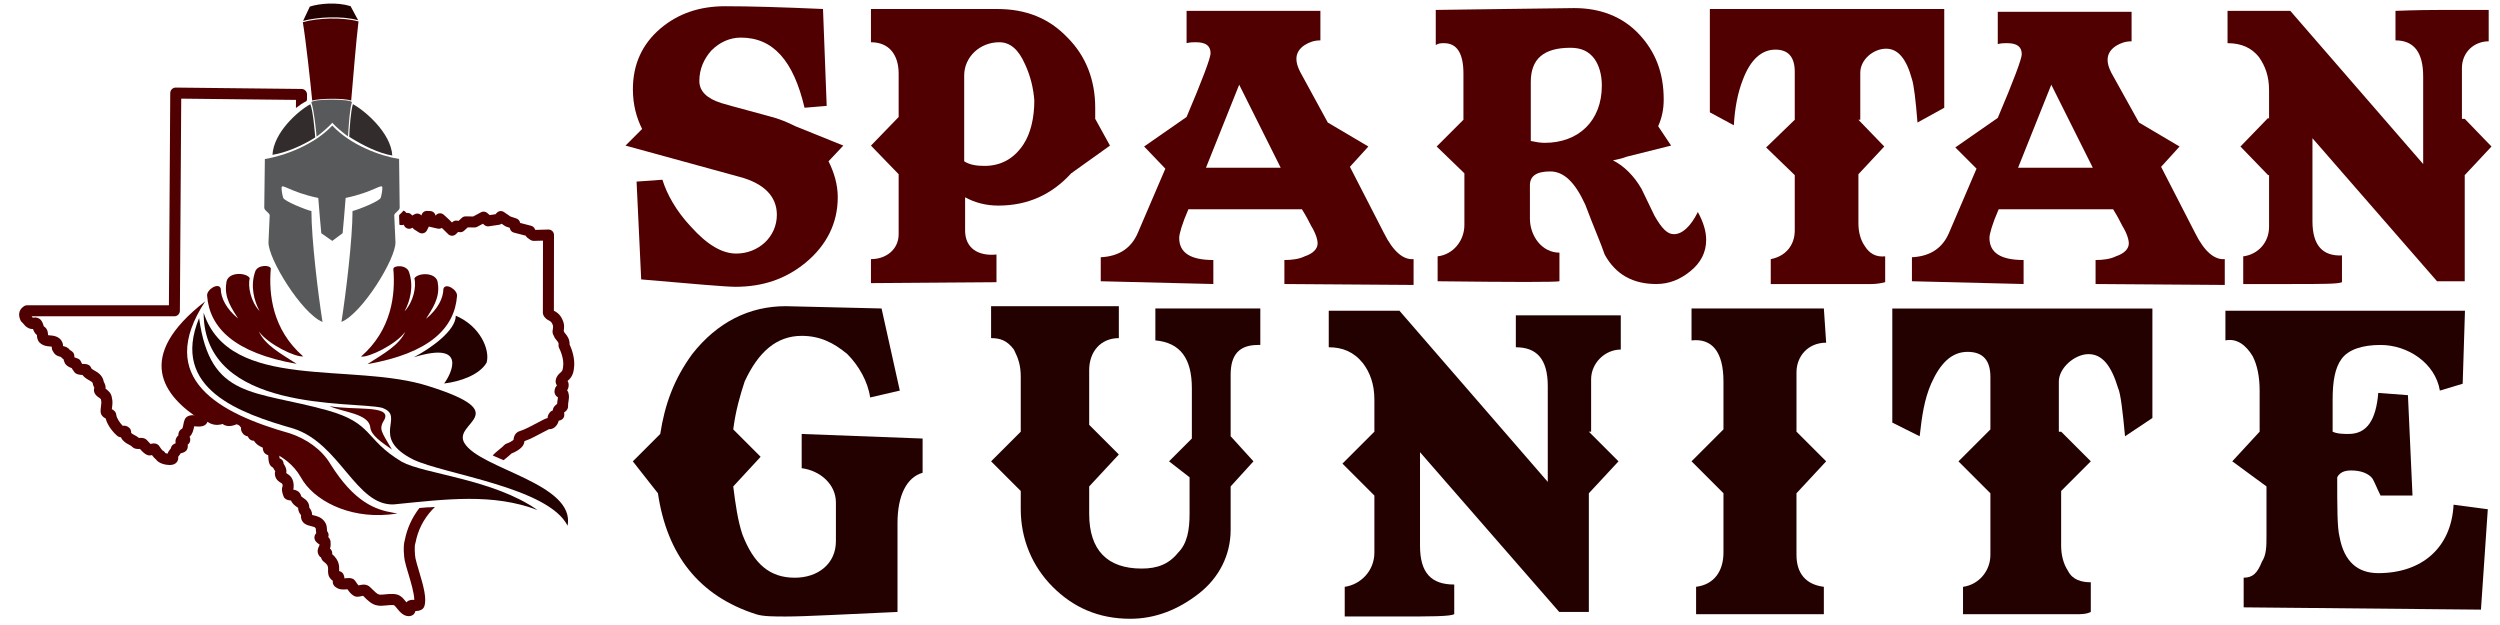
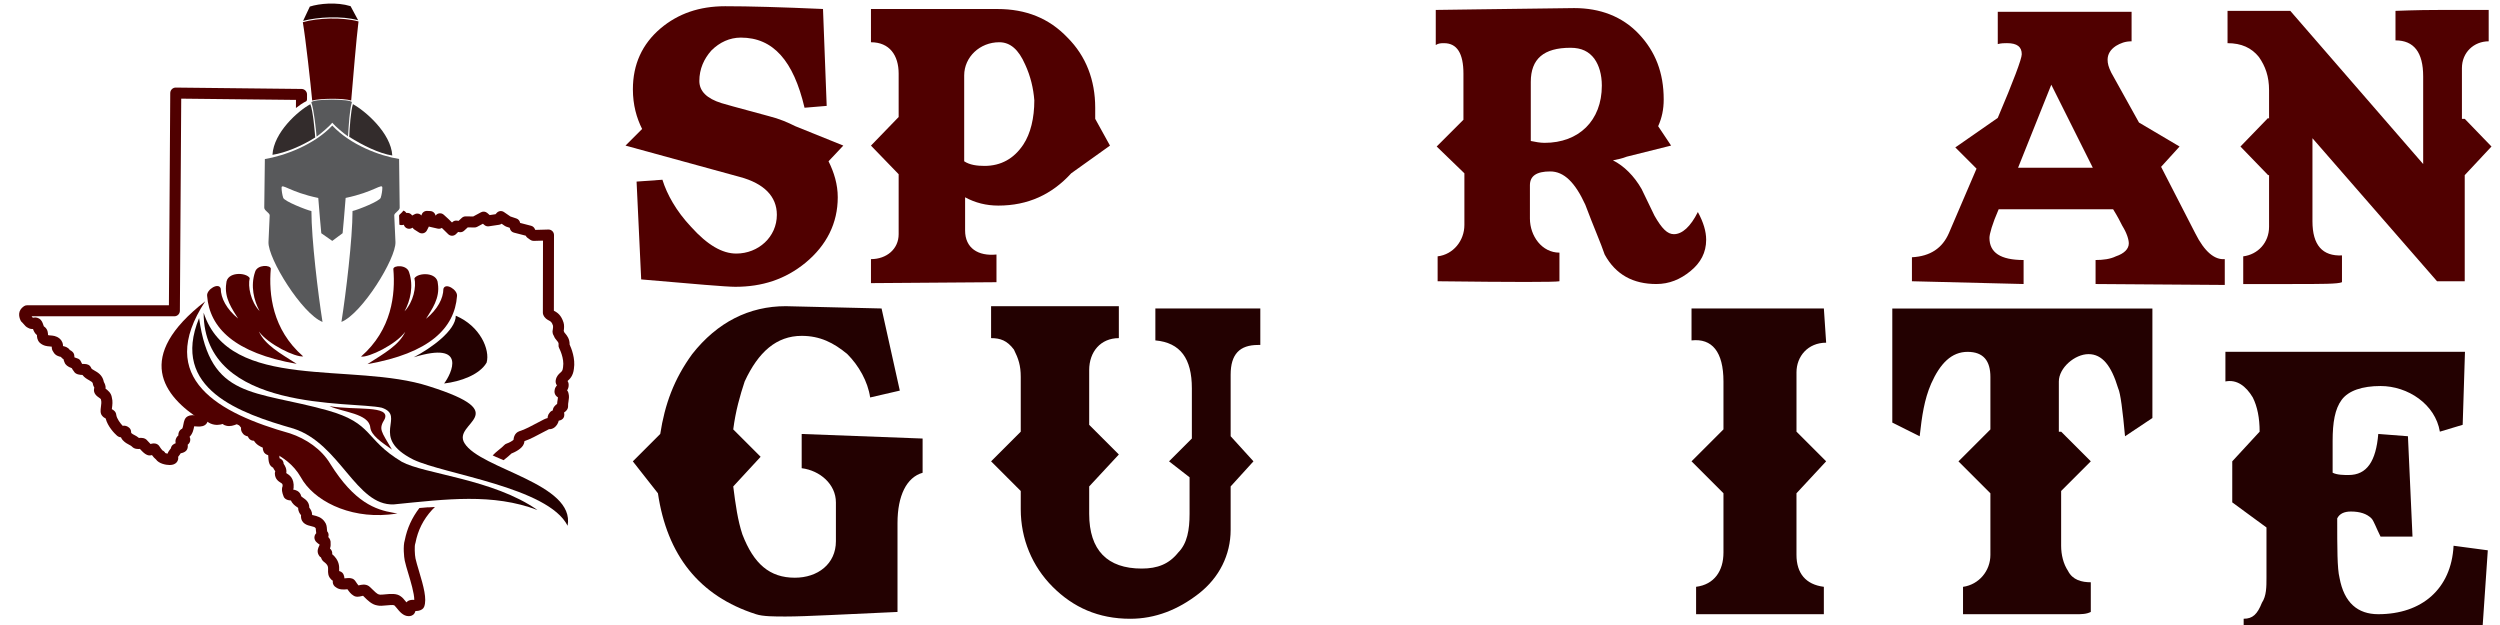
<svg xmlns="http://www.w3.org/2000/svg" id="Layer_1" data-name="Layer 1" version="1.1" viewBox="0 0 200 50">
  <defs>
    <style>
      .cls-1 {
        fill: #58595b;
      }

      .cls-1, .cls-2, .cls-3, .cls-4 {
        stroke-width: 0px;
      }

      .cls-2 {
        fill: #332c2c;
      }

      .cls-3 {
        fill: #230101;
      }

      .cls-4 {
        fill: #500000;
      }
    </style>
  </defs>
  <g>
    <path class="cls-4" d="M67.463,11.648l-1.181,1.255c.443.886.738,1.846.738,2.879,0,2.067-.886,3.839-2.584,5.242-1.624,1.329-3.47,1.92-5.611,1.92-.738,0-3.248-.221-7.53-.591l-.369-7.826,2.067-.148c.369,1.181,1.107,2.51,2.289,3.765,1.329,1.477,2.51,2.141,3.618,2.141,1.772,0,3.248-1.329,3.248-3.101,0-1.477-1.034-2.51-2.953-3.027l-9.155-2.51,1.329-1.329c-.443-.886-.738-1.92-.738-3.175,0-1.993.738-3.618,2.215-4.873,1.403-1.181,3.101-1.772,5.168-1.772,1.92,0,4.503.074,7.826.221l.295,7.752-1.772.148c-.886-3.765-2.51-5.611-5.094-5.611-.886,0-1.698.369-2.362,1.034-.591.664-.96,1.477-.96,2.436,0,.812.591,1.403,1.772,1.772,0,0,1.255.369,3.765,1.034.886.221,1.55.517,2.141.812l3.839,1.55Z" />
    <path class="cls-4" d="M88.799,11.648l-3.101,2.215c-1.55,1.698-3.47,2.584-5.832,2.584-.96,0-1.846-.221-2.658-.664v2.658c0,1.403,1.034,2.067,2.51,1.92v2.215l-10.041.074v-1.92c1.255,0,2.215-.812,2.215-1.993v-4.799l-2.215-2.289,2.215-2.289h0v-3.47c0-1.477-.738-2.51-2.215-2.51V.721h10.114c2.289,0,4.134.738,5.611,2.289,1.477,1.477,2.215,3.396,2.215,5.611v.886l1.181,2.141ZM82.007,5.151c-.517-1.181-1.181-1.772-2.067-1.772-1.55,0-2.805,1.181-2.805,2.658v6.866c.443.295,1.034.369,1.624.369,1.329,0,2.362-.591,3.101-1.698.591-.886.886-2.141.886-3.544-.074-.96-.295-1.92-.738-2.879Z" />
-     <path class="cls-4" d="M106.222,9.802l3.248,1.92-1.477,1.624,2.732,5.316c.738,1.477,1.55,2.141,2.362,2.067v2.067l-10.336-.074v-1.92c.591,0,1.181-.074,1.624-.295.664-.221,1.034-.591,1.034-1.034,0-.295-.148-.812-.517-1.403-.148-.295-.369-.738-.738-1.329h-9.081c-.517,1.181-.738,1.993-.738,2.289,0,1.181.886,1.772,2.732,1.772v1.92l-9.007-.221v-1.92c1.477-.074,2.436-.738,2.953-1.92l2.215-5.168-1.698-1.772,3.396-2.362c1.255-2.953,1.92-4.725,1.92-5.094,0-.591-.369-.886-1.181-.886-.221,0-.443,0-.738.074V.869h10.705v2.362c-.517,0-.886.148-1.255.369-.443.295-.664.664-.664,1.107,0,.295.074.591.295,1.034l2.215,4.061ZM102.457,13.42l-3.322-6.644-2.658,6.644h5.98Z" />
    <path class="cls-4" d="M114.934,11.722l2.141-2.141v-3.691c0-1.624-.517-2.436-1.55-2.436-.221,0-.443,0-.664.148V.795c.738,0,4.43-.074,11.074-.148,2.067,0,3.839.664,5.168,2.067s1.993,3.101,1.993,5.242c0,.812-.148,1.477-.443,2.141l1.034,1.55-3.544.886c-.369.148-.738.221-1.107.295.886.443,1.698,1.255,2.289,2.289l1.034,2.141c.591,1.034,1.034,1.477,1.55,1.477.664,0,1.329-.591,1.92-1.772.443.812.664,1.55.664,2.215,0,1.034-.443,1.846-1.255,2.51-.812.664-1.698,1.034-2.732,1.034-1.846,0-3.248-.738-4.134-2.362-.295-.886-.886-2.215-1.55-3.987-.812-1.772-1.698-2.658-2.805-2.658s-1.624.369-1.624,1.107v2.658c0,1.403.96,2.732,2.362,2.732v2.289c-.369.074-3.618.074-9.745,0v-1.993c1.255-.148,2.141-1.255,2.141-2.51v-4.134l-2.215-2.141ZM127.558,4.708c-.443-.591-1.034-.886-1.92-.886-2.141,0-3.175.886-3.175,2.732v4.725c.369.074.738.148,1.107.148,2.732,0,4.577-1.772,4.577-4.577,0-.886-.221-1.624-.591-2.141Z" />
-     <path class="cls-4" d="M148.673,9.581l2.067,2.141-2.067,2.215v3.913c0,.664.148,1.329.517,1.846.369.591.886.886,1.624.812v2.067c-.295.074-.664.148-1.107.148h-8.047v-1.993c1.181-.221,1.92-1.107,1.92-2.289v-4.43l-2.289-2.215,2.289-2.215v-3.839c0-1.181-.517-1.772-1.55-1.772-1.107,0-1.993.812-2.584,2.362-.443,1.107-.664,2.362-.738,3.691l-1.92-1.034V.721h18.752v7.9l-2.141,1.181c-.148-1.846-.295-3.027-.443-3.47-.443-1.624-1.107-2.436-2.067-2.436-1.034,0-2.067.886-2.067,1.92v3.765h-.148Z" />
    <path class="cls-4" d="M171.117,9.802l3.248,1.92-1.477,1.624,2.732,5.316c.738,1.477,1.55,2.141,2.362,2.067v2.067l-10.336-.074v-1.92c.591,0,1.181-.074,1.624-.295.664-.221,1.034-.591,1.034-1.034,0-.295-.148-.812-.517-1.403-.148-.295-.369-.738-.738-1.329h-9.155c-.517,1.181-.738,1.993-.738,2.289,0,1.181.886,1.772,2.732,1.772v1.92l-8.933-.221v-1.92c1.477-.074,2.436-.738,2.953-1.92l2.215-5.168-1.698-1.698,3.396-2.362c1.255-2.953,1.92-4.725,1.92-5.094,0-.591-.369-.886-1.181-.886-.221,0-.443,0-.738.074V.943h10.705v2.362c-.517,0-.886.148-1.255.369-.443.295-.664.664-.664,1.107,0,.295.074.591.295,1.034l2.215,3.987ZM167.425,13.42l-3.322-6.644-2.658,6.644h5.98Z" />
    <path class="cls-4" d="M197.178,9.507l2.141,2.215-2.141,2.289v8.49h-2.215l-9.967-11.443v6.644c0,1.92.812,2.805,2.362,2.732v2.141c-.295.148-1.624.148-4.061.148h-3.839v-2.215c1.181-.148,2.067-1.107,2.067-2.362v-4.134h-.074l-2.215-2.289,2.215-2.289.074.074v-2.289c0-1.107-.295-1.92-.812-2.658-.591-.738-1.403-1.107-2.51-1.107V.869h5.02l10.631,12.255v-7.014c0-1.92-.738-2.879-2.215-2.879V.869c.221,0,1.477-.074,3.691-.074h3.765v2.51c-1.181,0-2.141.886-2.141,2.141v4.061h.221Z" />
    <path class="cls-3" d="M50.63,36.906l2.19-2.19c.365-2.373,1.095-4.381,2.555-6.388,2.008-2.555,4.563-3.833,7.484-3.833l7.666.183,1.46,6.571-2.373.548c-.183-1.278-.913-2.555-1.825-3.468-1.095-.913-2.19-1.46-3.651-1.46-2.008,0-3.468,1.278-4.563,3.651-.365,1.095-.73,2.373-.913,3.833l2.19,2.19-2.19,2.373c.183,1.46.365,2.738.73,3.833.913,2.373,2.19,3.468,4.198,3.468,1.825,0,3.285-1.095,3.285-2.92v-3.103c0-1.46-1.278-2.555-2.738-2.738v-2.738l9.674.365v2.738c-1.278.365-2.008,1.825-2.008,4.016v7.119c-4.198.183-7.301.365-8.944.365-.913,0-1.825,0-2.373-.183-4.563-1.46-7.119-4.746-7.849-9.674l-2.008-2.555Z" />
    <path class="cls-3" d="M93.524,36.906l1.825-1.825v-4.016c0-2.373-.913-3.651-2.92-3.833v-2.555h8.396v2.92h-.183c-1.46,0-2.19.73-2.19,2.373v4.928l1.825,2.008-1.825,2.008v3.468c0,2.008-.913,3.833-2.555,5.111s-3.468,2.008-5.476,2.008c-2.555,0-4.563-.913-6.206-2.555s-2.555-3.833-2.555-6.206v-1.46l-2.373-2.373,2.373-2.373v-4.381c0-.913-.183-1.46-.548-2.19-.548-.73-1.095-.913-1.825-.913v-2.555h10.221v2.555c-1.46,0-2.373,1.095-2.373,2.555v4.381l2.373,2.373-2.373,2.555v2.19c0,2.92,1.46,4.381,4.198,4.381,1.278,0,2.19-.365,2.92-1.278.73-.73.913-1.825.913-3.103v-2.92l-1.643-1.278Z" />
-     <path class="cls-3" d="M127.108,34.533l2.373,2.373-2.373,2.555v9.491h-2.373l-11.134-12.777v7.484c0,2.19.913,3.103,2.738,3.103v2.373c-.365.183-1.825.183-4.563.183h-4.198v-2.373c1.278-.183,2.373-1.278,2.373-2.738v-4.563h0l-2.555-2.555,2.555-2.555h0v-2.555c0-1.278-.365-2.19-.913-2.92-.73-.913-1.643-1.278-2.738-1.278v-2.92h5.658l11.864,13.689v-7.666c0-2.19-.913-3.103-2.555-3.103v-2.555h8.396v2.738c-1.278,0-2.373,1.095-2.373,2.373v4.198h-.183Z" />
    <path class="cls-3" d="M143.718,34.533l2.373,2.373-2.373,2.555v4.928c0,1.46.73,2.373,2.19,2.555v2.19h-10.221v-2.19c1.46-.183,2.19-1.278,2.19-2.738v-4.746l-2.555-2.555,2.555-2.555v-3.833c0-2.373-.913-3.468-2.555-3.285v-2.555h10.587l.183,2.738c-1.46,0-2.373,1.095-2.373,2.373,0,0,0,4.746,0,4.746Z" />
    <path class="cls-3" d="M164.891,34.533l2.373,2.373-2.373,2.373v4.381c0,.73.183,1.46.548,2.008.365.73,1.095.913,1.825.913v2.373c-.365.183-.73.183-1.278.183h-8.944v-2.19c1.278-.183,2.19-1.278,2.19-2.555v-4.928l-2.555-2.555,2.555-2.555v-4.198c0-1.278-.548-2.008-1.825-2.008s-2.19.913-2.92,2.555c-.548,1.278-.73,2.555-.913,4.198l-2.19-1.095v-9.126h20.808v8.761l-2.19,1.46c-.183-2.008-.365-3.468-.548-3.833-.548-1.825-1.278-2.738-2.373-2.738s-2.373,1.095-2.373,2.19v4.016h.183Z" />
-     <path class="cls-3" d="M178.581,36.906l2.19-2.373v-3.285c0-1.095-.183-2.008-.548-2.738-.548-.913-1.278-1.46-2.19-1.278v-2.373h19.165l-.183,5.841-1.825.548c-.365-2.19-2.555-3.651-4.746-3.651-1.46,0-2.555.365-3.103,1.095-.548.73-.73,1.825-.73,3.285v1.278c0-.183,0,.183,0,.73v.548c.365.183.913.183,1.278.183,1.46,0,2.19-1.095,2.373-3.285l2.373.183.365,8.031h-2.555c-.365-.73-.548-1.278-.73-1.46-.365-.365-.913-.548-1.643-.548-.548,0-.913.183-1.095.548,0,2.373,0,4.016.183,4.746.365,2.008,1.46,2.92,3.103,2.92,3.468,0,5.841-2.008,6.023-5.476l2.738.365-.548,8.031-18.983-.183v-2.373c.73,0,1.095-.365,1.46-1.278.365-.548.365-1.278.365-2.008v-4.016l-2.738-2.008Z" />
+     <path class="cls-3" d="M178.581,36.906l2.19-2.373c0-1.095-.183-2.008-.548-2.738-.548-.913-1.278-1.46-2.19-1.278v-2.373h19.165l-.183,5.841-1.825.548c-.365-2.19-2.555-3.651-4.746-3.651-1.46,0-2.555.365-3.103,1.095-.548.73-.73,1.825-.73,3.285v1.278c0-.183,0,.183,0,.73v.548c.365.183.913.183,1.278.183,1.46,0,2.19-1.095,2.373-3.285l2.373.183.365,8.031h-2.555c-.365-.73-.548-1.278-.73-1.46-.365-.365-.913-.548-1.643-.548-.548,0-.913.183-1.095.548,0,2.373,0,4.016.183,4.746.365,2.008,1.46,2.92,3.103,2.92,3.468,0,5.841-2.008,6.023-5.476l2.738.365-.548,8.031-18.983-.183v-2.373c.73,0,1.095-.365,1.46-1.278.365-.548.365-1.278.365-2.008v-4.016l-2.738-2.008Z" />
  </g>
  <g id="White_Logo_Front" data-name="White Logo Front">
    <g>
      <path class="cls-4" d="M45.57,27.56c.01-.454-.226-.733-.359-.89-.022-.026-.051-.06-.066-.081-.012-.047-.029-.087-.047-.12.028-.168.053-.464-.015-.664-.189-.6-.49-.799-.757-.938-.005-.003-.011-.006-.016-.008l.01-6.055c0-.119-.048-.233-.133-.316-.085-.083-.201-.13-.32-.125l-1.05.029-.029-.07c-.053-.128-.163-.224-.297-.259l-.882-.229v-.004c-.026-.163-.14-.298-.297-.351l-.478-.16-.519-.356c-.182-.125-.428-.096-.576.068l-.096.106-.469.07-.193-.169c-.138-.121-.337-.143-.499-.056l-.627.337-.6-.009s-.004,0-.007,0c-.11,0-.217.041-.298.116l-.266.244-.111-.019c-.141-.024-.285.021-.386.123l-.027.027-.281-.276s-.008-.007-.012-.011l-.368-.336c-.115-.105-.276-.141-.424-.096-.096.029-.177.089-.233.168-.035-.203-.208-.355-.414-.365l-.258-.012c-.208-.01-.395.128-.447.33l-.009.036-.002-.002c-.133-.154-.355-.196-.535-.102l-.205.106c-.094-.154-.277-.239-.46-.203-.051-.082-.128-.147-.223-.182l-.018-.007c-.062.093-.138.166-.204.226-.07.063-.13.117-.138.168,0,.011,0,.018,0,.025,0,.213.01.457.023.709.077.029.158.043.241.026l.112-.023.009.025c.041.121.134.219.253.266.119.048.253.041.367-.018l.075-.039c.034.061.084.114.146.153l.369.235c.105.067.233.086.353.053.12-.033.221-.115.277-.226l.156-.307c.022.009.044.016.068.021l.638.146c.118.027.236.004.331-.056l.509.5c.172.169.449.168.62-.003l.175-.175.099.017c.135.023.273-.017.373-.11l.296-.272.539.008c.079.002.15-.017.216-.053l.459-.247.117.102c.097.085.227.123.355.104l.827-.123c.072-.011.14-.039.198-.083l.259.178c.034.023.071.042.11.055l.282.094.004.025c.027.174.155.315.325.359l.95.246c.032.072.084.134.148.179l.223.157c.078.054.173.083.265.08l.743-.021-.01,5.764c0,.052.009.104.027.153.107.29.33.407.464.476.135.071.226.118.322.417.009.058-.001.215-.015.27-.071.263.017.442.08.536.052.157.15.273.23.368.124.147.166.205.147.352-.012.091.005.185.049.266.004.008.429.815.312,1.519-.002.009-.003.018-.004.027-.026.251-.092.31-.213.417-.119.105-.296.263-.359.552-.034.127-.036.296.085.47-.071.079-.161.196-.182.359-.029.141-.034.411.265.596-.005.057-.017.132-.026.188-.016.099-.035.213-.042.336-.07.046-.146.102-.207.183-.094.105-.131.224-.141.335-.122.042-.198.108-.247.179-.071.077-.123.173-.149.28-.012.051-.018.102-.019.153-.157.027-.363.137-.78.36-.452.242-1.07.574-1.45.682-.011.003-.021.006-.032.01-.402.149-.451.543-.465.69-.095.088-.357.238-.544.296-.073.023-.139.064-.191.12-.13.139-.289.266-.459.401-.165.132-.325.274-.472.426.085.041.17.084.256.12.201.083.408.172.616.264.049-.04.099-.08.15-.121.16-.128.324-.259.477-.411.256-.102.857-.379.998-.782.03-.076.038-.148.043-.209.453-.155,1.022-.46,1.488-.71.168-.09.37-.198.477-.248.147.009.295-.035.423-.126.175-.125.315-.347.356-.553.401-.067.448-.348.448-.476,0-.064-.011-.123-.023-.174.133-.09.324-.243.324-.509,0-.011,0-.022-.001-.033-.007-.099.012-.216.032-.341.031-.191.066-.405.01-.621-.011-.088-.044-.183-.12-.271.067-.103.126-.238.125-.407.01-.144-.035-.258-.089-.343.002-.002.004-.004.006-.006.165-.146.439-.389.503-.972.131-.814-.204-1.641-.347-1.947Z" />
      <path class="cls-4" d="M34.262,40.581c-.24.017-.475.039-.711.061-.589.768-.982,1.616-1.172,2.586-.143.445-.059,1.341,0,1.621.061.286.171.654.289,1.044.185.614.475,1.579.475,2.096-.158-.006-.386-.014-.561.134-.026.02-.049.042-.069.065-.028-.034-.054-.066-.075-.093-.12-.15-.234-.291-.375-.384-.322-.253-.809-.205-1.24-.163-.145.014-.365.036-.423.025-.029-.01-.059-.016-.089-.02-.133-.015-.415-.297-.535-.418-.095-.095-.177-.177-.257-.237-.007-.005-.014-.01-.021-.015-.275-.181-.587-.106-.792-.056-.009.002-.018.004-.028.007-.065-.071-.153-.203-.191-.26-.033-.049-.062-.092-.085-.123-.024-.031-.051-.06-.082-.084-.193-.15-.427-.128-.634-.109-.036.003-.085.008-.133.011-.001-.084-.016-.177-.058-.273-.038-.117-.132-.251-.364-.314,0-.022.001-.045.002-.066.009-.299.024-.785-.561-1.284.005-.025.007-.051.007-.077,0-.032-.007-.235-.18-.364.036-.106.063-.237.05-.391.027-.255-.074-.426-.188-.537.017-.047.027-.1.027-.16,0-.11-.041-.215-.114-.296-.01-.034-.014-.113-.018-.167-.01-.17-.024-.399-.177-.592-.248-.375-.637-.464-.897-.523-.032-.007-.073-.017-.109-.026-.004-.289-.135-.461-.211-.561-.006-.007-.012-.016-.018-.024,0-.004,0-.009,0-.013.001-.441-.315-.656-.485-.771-.136-.092-.163-.118-.172-.164-.007-.038-.019-.074-.036-.108-.138-.285-.403-.364-.593-.389.017-.041.027-.085.031-.131.064-.787-.342-1.038-.561-1.173-.008-.005-.017-.011-.026-.016.061-.34-.118-.607-.202-.733-.003-.004-.005-.008-.008-.012-.002-.148-.066-.335-.329-.444-.002-.027-.005-.06-.007-.1l-.005-.079c-.007-.109-.014-.222-.028-.325-.006-.046-.014-.086-.022-.122-.024-.187-.146-.322-.364-.402,0-.002,0-.005,0-.007-.01-.384-.355-.534-.54-.615-.244-.107-.325-.162-.352-.299-.016-.078-.052-.15-.106-.209-.097-.107-.213-.148-.321-.158-.074-.12-.21-.205-.406-.253.002-.046-.004-.096-.017-.147-.551-.315-1.11-.584-1.653-.794-.03.011-.057.021-.088.031-.029-.042-.062-.07-.095-.097-.132-.048-.263-.093-.393-.133-.113.012-.213.052-.265.074-.184.076-.328.123-.511.046-.015-.007-.055-.04-.084-.063-.141-.115-.376-.294-.771-.288-.082.043-.198.1-.372.183-.03.014-.051.023-.079.037-.047.074-.084.169-.097.299-.041-.002-.081-.005-.114-.008-.081-.006-.166-.012-.247-.013-.052,0-.141.001-.237.023-.043.016-.079.028-.113.039-.018.008-.036.013-.053.023-.252.124-.306.411-.346.627-.019.102-.058.311-.106.367-.12.052-.214.152-.264.282-.031.079-.043.172-.042.268-.012.008-.023.017-.035.027-.051.043-.091.095-.119.153-.086.152-.085.306-.058.433-.161.057-.345.17-.382.404-.015.021-.036.048-.052.069-.061.078-.161.207-.22.366-.065-.014-.129-.034-.175-.054-.048-.095-.129-.17-.229-.211-.068-.065-.187-.244-.228-.306l-.029-.044c-.031-.046-.07-.086-.116-.117-.204-.141-.428-.094-.578-.046-.05-.046-.127-.125-.243-.257-.196-.262-.509-.24-.662-.229-.007,0-.016.001-.024.002-.129-.112-.258-.178-.364-.233-.101-.052-.176-.091-.251-.163-.006-.024-.012-.061-.012-.087,0-.127-.055-.248-.15-.331-.158-.139-.334-.191-.525-.158-.176-.186-.468-.564-.512-.871-.019-.261-.224-.395-.354-.461.003-.025.007-.051.01-.074.033-.253.074-.563-.007-.844-.048-.385-.333-.596-.503-.714.027-.235-.073-.419-.123-.512-.007-.012-.014-.024-.02-.036-.002-.019-.005-.037-.009-.056-.114-.501-.488-.711-.735-.85-.162-.091-.241-.14-.261-.2-.024-.07-.064-.132-.118-.183-.156-.144-.349-.146-.537-.148-.021,0-.049,0-.075-.001-.013-.017-.034-.064-.048-.095-.023-.05-.049-.107-.086-.165-.059-.091-.15-.157-.254-.185-.076-.021-.168-.054-.225-.08-.004-.016-.009-.048-.009-.098,0-.295-.239-.431-.36-.488-.147-.228-.402-.285-.522-.312-.008-.002-.016-.004-.025-.006.006-.141-.022-.369-.264-.592-.008-.007-.016-.015-.025-.021-.256-.204-.519-.223-.711-.237-.098-.007-.155-.013-.198-.029,0-.008,0-.016,0-.023-.005-.143-.013-.408-.249-.614-.025-.022-.053-.041-.082-.057-.017-.033-.038-.098-.052-.139-.054-.161-.127-.379-.347-.497-.193-.109-.378-.08-.483-.054-.017-.019-.037-.044-.052-.062-.015-.018-.031-.037-.047-.057h11.42c.242,0,.439-.196.441-.438l.107-16.973,9.18.1-.003.649c.127-.1.254-.197.38-.281.165-.112.325-.206.475-.281,0-.039.018-.076.031-.114l.002-.406c.001-.242-.194-.44-.436-.443l-10.061-.11c-.119-.004-.23.044-.314.126-.084.082-.131.194-.132.312l-.107,16.977H2.162c-.089,0-.175.027-.248.077-.496.338-.421.803-.27,1.133.031.068.079.127.139.171.026.019.071.074.107.118.091.111.202.245.374.317.137.078.269.089.375.08.053.151.137.35.316.489,0,.001,0,.003,0,.004.004.134.012.384.213.596.01.011.021.021.032.03.279.241.575.263.77.277.084.006.137.011.174.022-.006.101.003.258.119.411.155.304.454.371.604.404.001,0,.002,0,.003,0,.059.088.142.148.212.188.017.091.044.173.08.246.065.2.258.356.586.473.036.072.085.159.157.242.138.272.516.293.692.296.152.208.361.326.526.418.201.113.271.163.299.25.016.15.077.263.12.342.002.004.004.007.006.011-.009.023-.016.048-.021.072-.077.393.239.614.391.72.048.034.128.089.15.12.003.041.011.082.025.121.034.095.002.344-.018.493-.035.264-.07.537.108.731.08.101.184.161.27.203.162.64.704,1.199.883,1.353.066.064.181.147.344.157.03.075.072.149.129.214.003.003.006.006.009.01.19.205.382.303.523.376.099.051.155.081.203.128.205.23.492.211.649.199.237.263.396.4.544.465.147.082.307.06.421.028.099.137.203.26.319.346.223.333.788.449,1.095.449.543,0,.688-.351.688-.558,0-.032-.003-.064-.01-.095.018-.025.04-.054.057-.076.048-.062.101-.13.145-.208.161-.032.519-.122.563-.466.016-.08.013-.155,0-.223.024-.017.048-.037.071-.061.114-.117.159-.281.125-.448-.009-.044-.025-.086-.046-.125.253-.238.324-.598.369-.838.022.002.045.003.068.005.283.021.551.04.766-.086.112-.067.193-.168.233-.285.067.052.147.108.245.147.392.164.735.108.973.033.077.074.175.12.277.138.31.086.611-.027.814-.104.01-.004.021-.008.032-.012.054.03.104.051.144.068.012.005.024.01.035.015.005.004.01.008.015.012.011.009.041.046.062.073.024.031.052.066.085.103-.022.202.046.346.128.444.074.125.214.212.419.261.008.023.019.045.031.068.029.064.073.12.128.166.108.088.223.109.326.108.194.324.509.468.707.555-.003.083.007.179.05.274.05.154.178.265.384.331.003.04.006.082.008.123l.005.079c.012.198.029.473.188.647.043.055.105.106.192.149.035.081.08.148.112.195.02.029.047.07.06.096-.023.057-.035.118-.033.179.011.448.309.633.47.732.12.074.157.097.151.267-.114.282-.01.596.051.752.036.161.166.375.595.402.007,0,.014,0,.022.001.119.278.339.427.48.523.03.02.071.048.097.069-.004.277.127.449.2.544.01.013.024.031.031.042,0,.005,0,.012-.002.023-.003.023-.005.047-.004.071.013.597.546.718.802.777.209.048.313.078.36.155.006.01.012.019.019.028.005.031.008.085.01.124.004.075.01.166.028.262-.073.073-.134.174-.144.313-.005.078.004.266.185.419.075.078.156.129.222.166,0,.007.002.015.003.022.003.019-.008.047-.044.123-.062.13-.188.394-.032.687.033.073.09.151.191.207.026.095.072.185.136.262.023.028.05.053.079.075.364.265.359.424.352.665-.006.188-.015.491.226.732.036.048.086.094.155.131-.013.098-.01.222.065.348.046.077.111.139.19.182.28.21.637.176.88.154.011,0,.022-.002.034-.003.138.202.282.386.468.497.214.158.479.095.644.055.038-.009.095-.023.136-.03.032.031.071.07.105.104.253.253.597.597,1.016.664.209.055.457.03.741.002.18-.018.513-.051.618-.013.016.013.032.024.05.035.036.03.118.132.173.2.207.258.512.638.943.638.037,0,.074-.003.112-.008.142-.02.355-.101.434-.403h.003c.163,0,.361-.021.534-.14.076-.052.133-.127.164-.213.221-.614-.038-1.581-.429-2.881-.112-.372-.217-.723-.27-.972-.061-.29-.085-1-.024-1.166.009-.025.017-.05.022-.075.193-1.01.626-1.873,1.324-2.638.006-.006.012-.012.018-.019.069-.075.146-.147.22-.22-.201.011-.385.023-.538.034Z" />
    </g>
    <g>
      <g>
        <path class="cls-4" d="M21.663,21.507c-.171,2.013.111,4.842,2.589,7.003-.623.081-2.795-.963-3.542-1.989.489,1.073,1.686,1.73,3.025,2.589-4.965-.87-6.972-2.877-7.166-5.45-.052-.503.934-1.102,1.09-.572.008.762.454,1.63,1.39,2.398-.454-.744-1.135-1.636-.947-2.822.035-.939,1.585-.892,1.874-.421-.16.679.075,1.876.79,2.643-.457-.849-.739-2.011-.363-3.126.176-.622,1.263-.575,1.263-.253Z" />
        <path class="cls-4" d="M31.468,21.526c.171,2.013-.111,4.842-2.589,7.003.623.081,2.795-.963,3.542-1.989-.489,1.073-1.686,1.73-3.025,2.589,4.965-.87,6.972-2.877,7.166-5.45.052-.503-.934-1.102-1.09-.572-.008.762-.454,1.63-1.39,2.398.454-.744,1.135-1.636.947-2.822-.035-.939-1.585-.892-1.874-.421.16.679-.075,1.876-.79,2.643.457-.849.739-2.011.363-3.126-.176-.622-1.263-.575-1.263-.253Z" />
        <path class="cls-3" d="M38.93,29.008c-.563.971-2.079,1.515-3.4,1.671.583-.777,1.904-3.438-2.428-2.098,1.379-.719,3.361-2.14,3.361-3.322,1.943.816,2.758,2.72,2.467,3.749Z" />
        <path class="cls-3" d="M16.29,25.015c2.082,6.38,11.966,3.908,18.043,5.891,6.988,2.21,1.798,2.893,2.828,4.55,1.267,2.082,8.88,3.211,8.247,6.605-1.539-3.077-9.905-4.121-12.348-5.297-3.575-1.81-.524-3.467-2.515-4.146-2.353-.543-14.254.407-14.254-7.602Z" />
        <path class="cls-3" d="M15.929,25.448c.896,6.516,4.386,5.743,10.252,7.377,3.739,1.053,2.931,2.294,5.961,4.117,1.784.984,7.314,1.371,10.856,3.86-3.575-1.358-7.286-.87-11.492-.45-3.026.132-4.292-4.85-8.009-6.06-4.29-1.226-9.897-3.18-7.568-8.845Z" />
        <path class="cls-4" d="M31.792,41.074c-.238.041-.474.072-.708.093h0c-3.235.303-6.029-1.157-7.025-3.001-.587-1.019-1.461-1.603-2.176-1.953-.006-.042-.013-.079-.022-.111,0-.103-.368-.076-.368-.179-.063-.073,0-.218,0-.291-.007-.26-.754-.2-.884-.838-.06-.066-.347.075-.347-.012-.04-.041-.023-.142-.023-.19,0-.121-.448-.069-.448-.19-.167-.117.018-.288-.033-.368-.172-.105-.223-.26-.358-.359-.085-.077-.223-.085-.347-.201-.138-.07-.555.253-.861.145-.163-.008-.024-.176-.146-.223-.068-.099-.476.31-1.029.078-.216-.087-.328-.358-.727-.324-.139.014-.027.323-.101.413,0,.034-.018.06-.047.077-3.145-1.965-5.42-5.12.278-9.536-4.076,6.202,1.142,8.98,6.784,10.568,1.276.426,2.522,1.26,3.226,2.447,1.925,3.072,3.604,3.66,5.049,3.905.105.018.209.034.311.049Z" />
        <path class="cls-4" d="M26.354,32.49c1.031.482,3.173.582,3.27,1.718.083.624.856,1.143,1.732,1.76-.873-1.51-1.086-1.612-.581-2.445.493-1.129-2.393-.682-4.421-1.033Z" />
      </g>
      <g>
        <g>
          <path class="cls-4" d="M28.681,1.716c-1.292-.354-3.287-.283-4.455.061.229,1.343.62,4.891.749,6.266.61-.171,2.51-.203,3.12,0,.154-1.772.403-4.847.586-6.327Z" />
          <path class="cls-1" d="M28.202,16.882c0,2.229-.532,6.629-.887,8.871,1.645-.661,4.371-5.064,4.322-6.387l-.097-2.145c0-.188.445-.382.435-.613l-.048-3.887c-1.564-.258-3.886-1.125-5.344-2.674-1.458,1.548-3.829,2.419-5.394,2.677l-.048,3.887c-.01.231.435.425.435.613l-.097,2.145c-.048,1.323,2.677,5.726,4.322,6.387-.355-2.242-.887-6.642-.887-8.871-.387-.081-2.193-.79-2.258-1.064-.081-.242-.129-.59-.129-.79-.016-.419.661.339,2.935.806.045.707.242,2.822.242,2.822l.878.613.828-.616s.197-2.116.242-2.822c2.274-.468,2.951-1.226,2.935-.806,0,.2-.048.548-.129.79-.065.274-1.871.984-2.258,1.064Z" />
          <path class="cls-1" d="M27.842,10.915c.054-.884.131-2.189.307-2.729.012-.281-3.263-.299-3.239.017.197.531.366,2.113.417,2.729.324-.23,1.057-.852,1.253-1.117.273.324.861.81,1.262,1.1Z" />
          <path class="cls-2" d="M25.22,10.996c-1.076.678-2.355,1.221-3.423,1.391.099-1.798,2.051-3.517,3.03-4.05.223.562.346,2.161.393,2.659Z" />
          <path class="cls-2" d="M27.939,10.948c1.076.678,2.376,1.322,3.444,1.493-.099-1.798-2.17-3.576-3.148-4.109-.174.522-.27,1.943-.296,2.617Z" />
        </g>
        <path class="cls-3" d="M24.787.526c.766-.244,2.138-.379,3.258-.034l.606,1.128c-1.33-.37-3.207-.261-4.403.051l.539-1.145Z" />
      </g>
    </g>
  </g>
</svg>